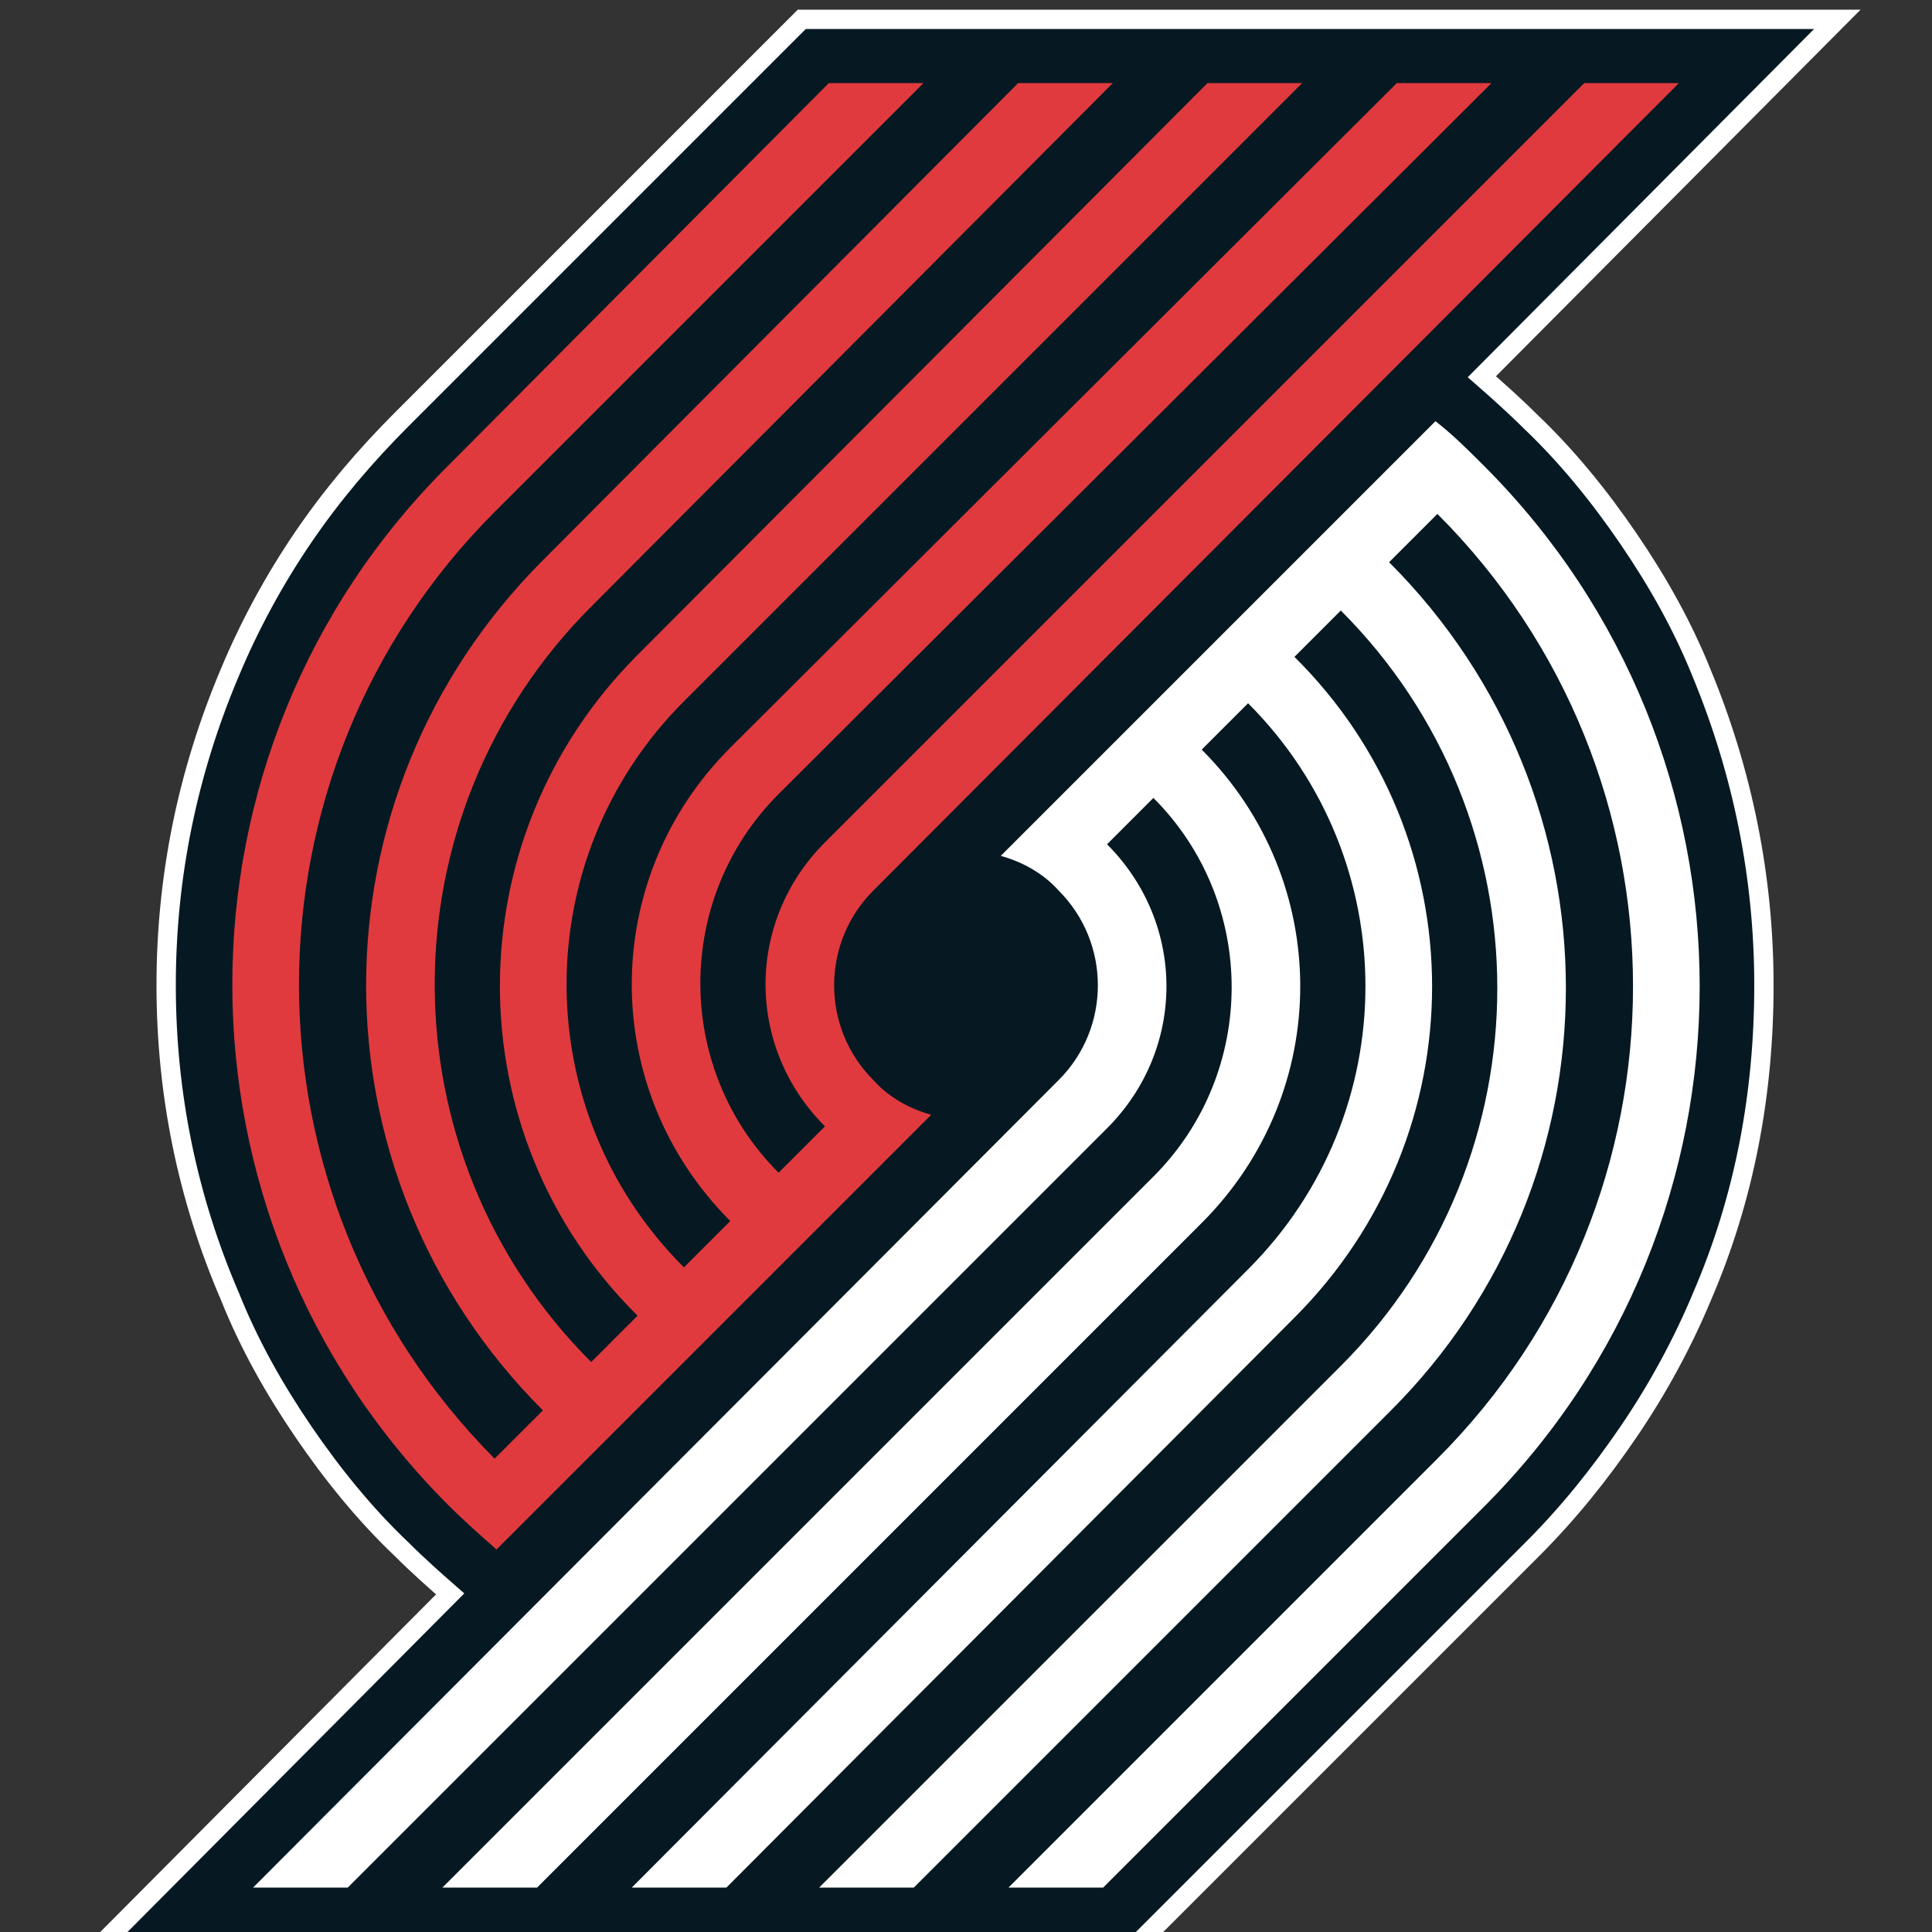
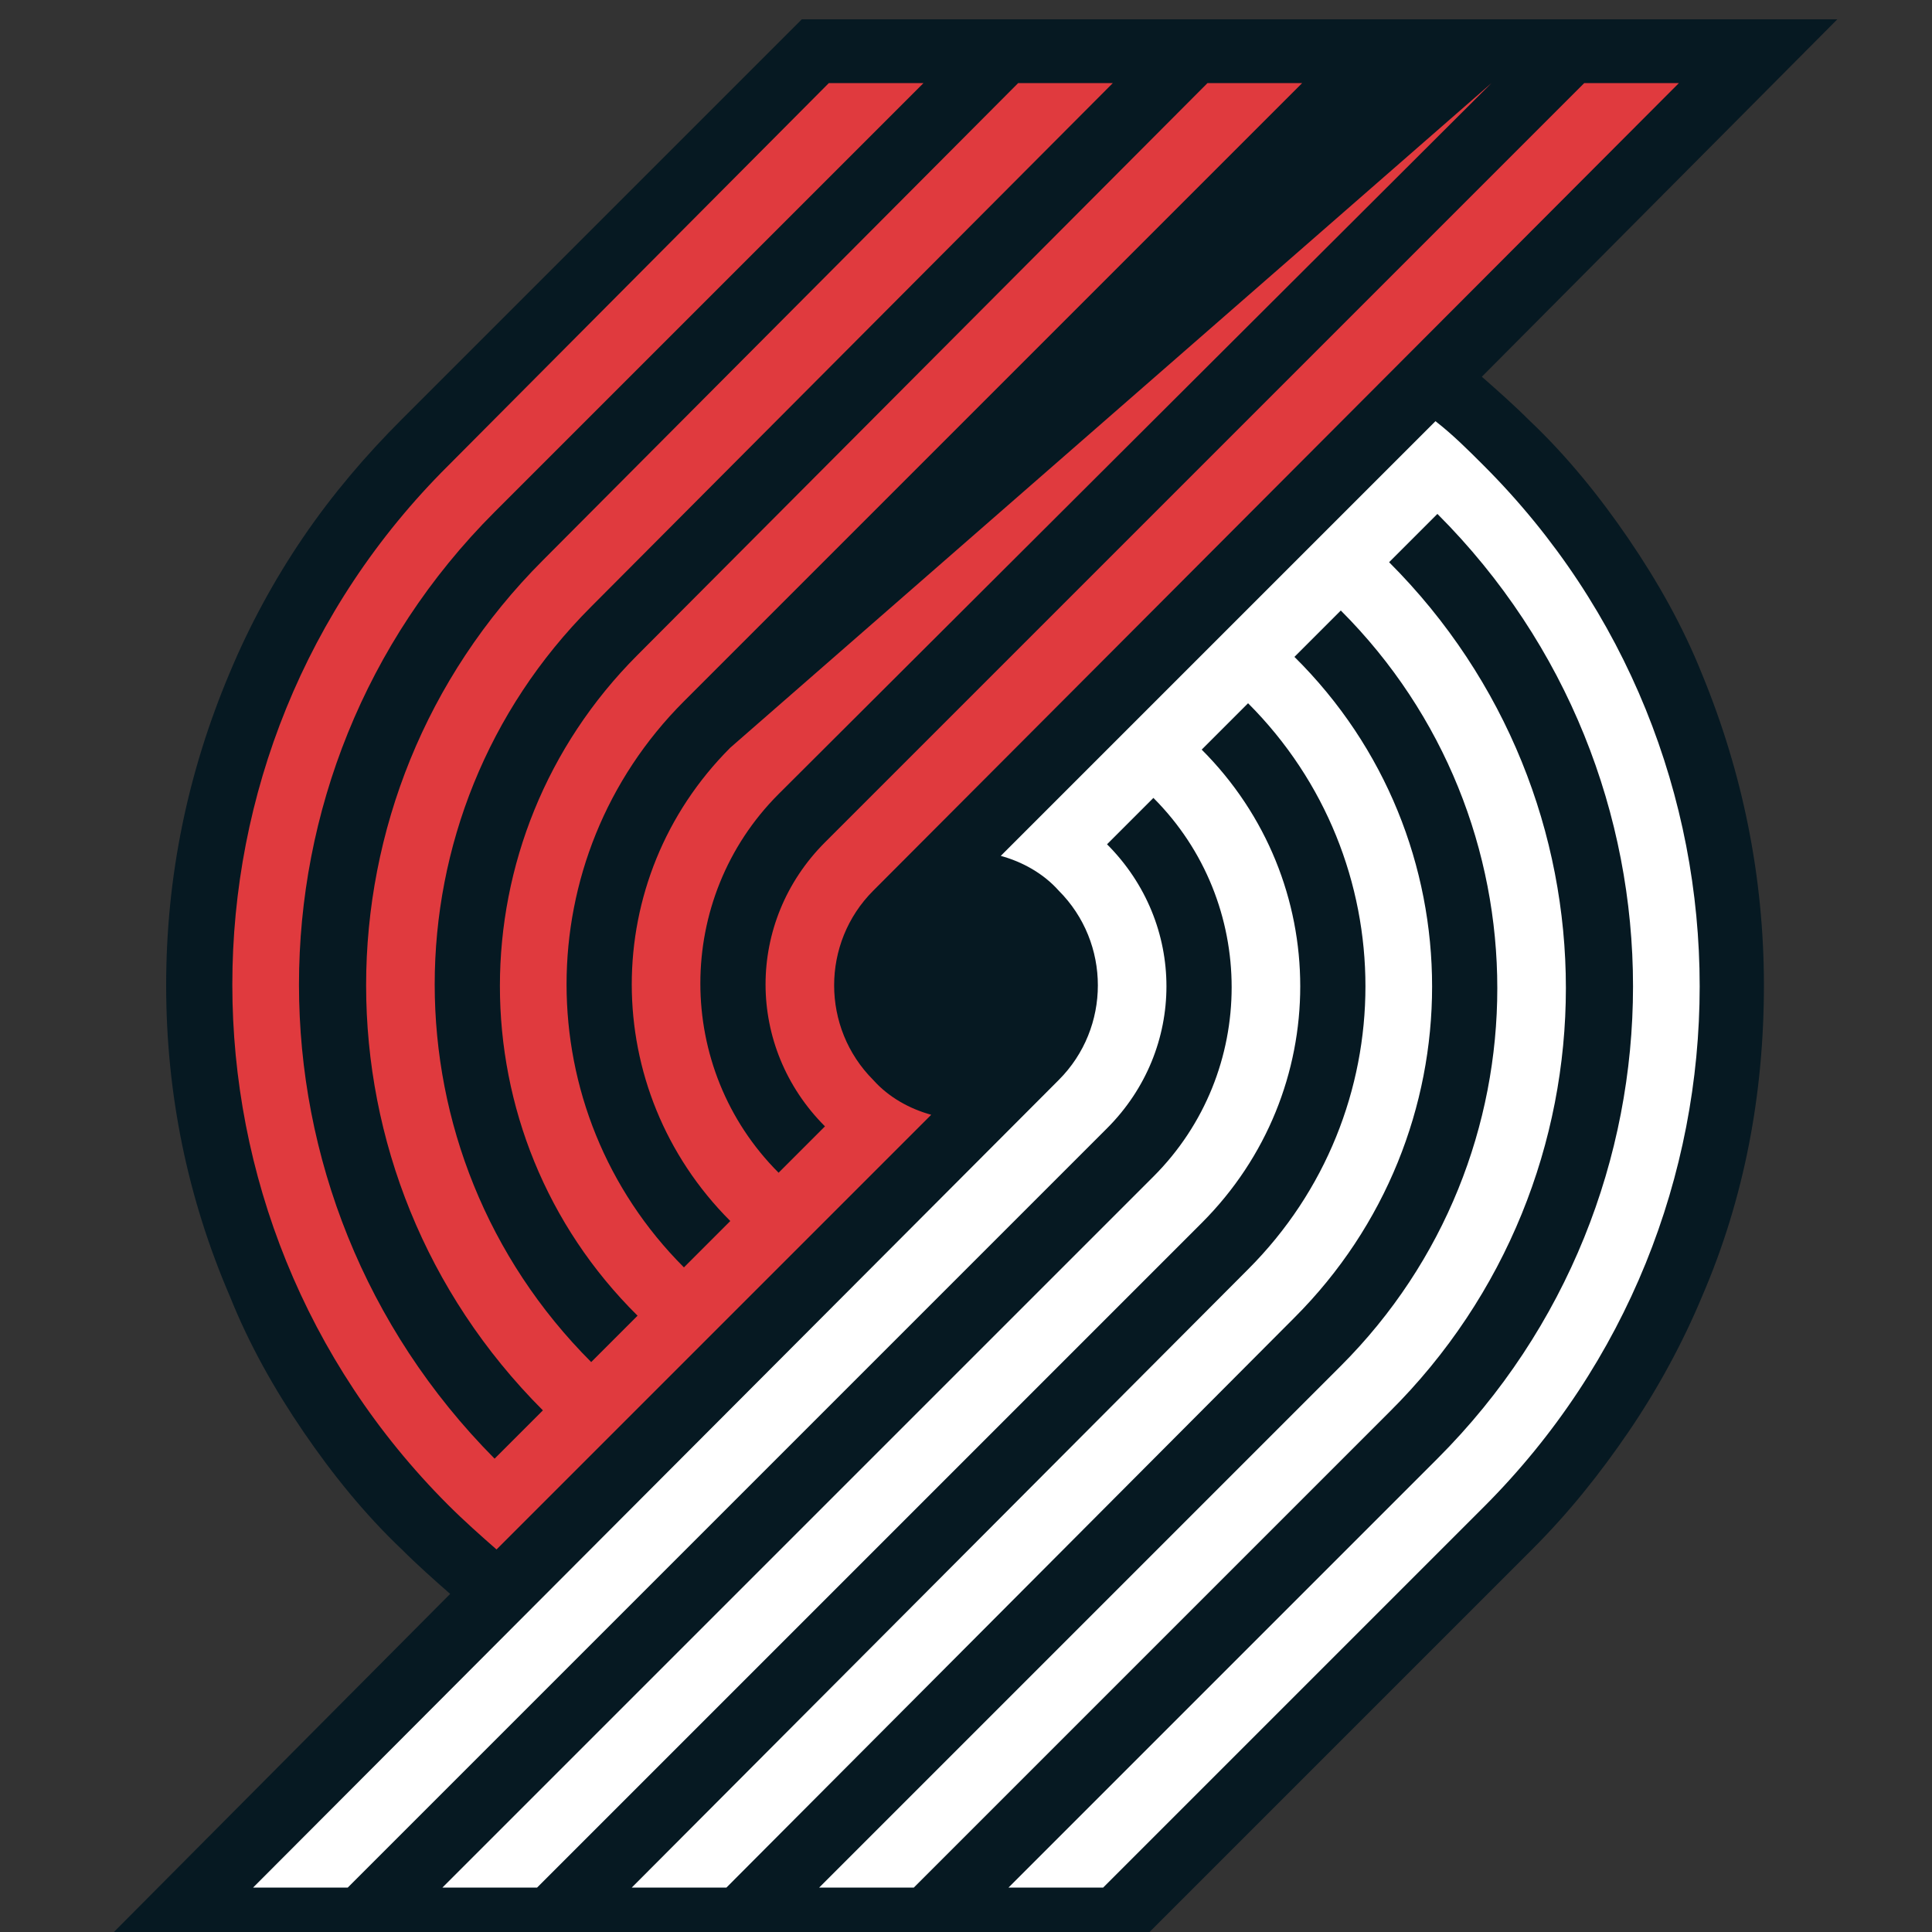
<svg xmlns="http://www.w3.org/2000/svg" version="1.1" id="Livello_1" x="0px" y="0px" width="100px" height="100px" viewBox="0 0 100 100" style="enable-background:new 0 0 100 100;" xml:space="preserve">
  <rect x="0" y="0" width="100" height="100" fill="#333333" stroke="none" />
  <style type="text/css">

	.st0{fill:#E03A3E;}
	.st1{fill:none;stroke:#FFFFFF;}
	.st2{fill:#FFFFFF;}
	.st3{fill:#061922;}

</style>
  <title>POR</title>
  <desc>Created with Sketch.</desc>
  <g id="Page-1_1_">
    <g id="POR">
      <g id="Page-1" transform="translate(28, 23)">
        <path id="Fill-1" class="st3" d="M56.3,4.9c-1.5-2.2-3.2-4.3-5.1-6.1c-0.8-0.8-1.7-1.6-2.5-2.3L67.1-22H13.5L-7.2-1.3l0,0l0,0     c-1.9,1.9-3.6,3.9-5.1,6.1s-2.8,4.6-3.8,7c-2.2,5.2-3.3,10.6-3.3,16.2s1.1,11,3.3,16.1c1,2.5,2.3,4.8,3.8,7     c1.5,2.2,3.2,4.3,5.1,6.1c0.8,0.8,1.7,1.6,2.5,2.3L-23.1,78h53.6l20.8-20.8l0,0c1.9-1.9,3.5-3.9,5-6.1c1.5-2.2,2.8-4.6,3.8-7     c2.2-5.1,3.2-10.5,3.2-16.1s-1.1-11-3.2-16.1C59.1,9.4,57.8,7.1,56.3,4.9" />
-         <path id="Stroke-3" class="st1" d="M56.3,4.9c-1.5-2.2-3.2-4.3-5.1-6.1c-0.8-0.8-1.7-1.6-2.5-2.3L67.1-22H13.5L-7.2-1.3l0,0l0,0     c-1.9,1.9-3.6,3.9-5.1,6.1s-2.8,4.6-3.8,7c-2.2,5.2-3.3,10.6-3.3,16.2s1.1,11,3.3,16.1c1,2.5,2.3,4.8,3.8,7     c1.5,2.2,3.2,4.3,5.1,6.1c0.8,0.8,1.7,1.6,2.5,2.3L-23.1,78h53.6l20.8-20.8l0,0c1.9-1.9,3.5-3.9,5-6.1c1.5-2.2,2.8-4.6,3.8-7     c2.2-5.1,3.2-10.5,3.2-16.1s-1.1-11-3.2-16.1C59.1,9.4,57.8,7.1,56.3,4.9" />
        <path id="Fill-5" class="st2" d="M48.8,1.1c-0.8-0.8-1.6-1.6-2.5-2.3L23.8,21.3c1.1,0.3,2.2,0.9,3,1.8l0,0c2.7,2.7,2.7,7.1,0,9.8     l-41.7,41.8h4.9l39.3-39.3c4.1-4.1,4.1-10.6,0-14.7l2.4-2.4c5.4,5.4,5.4,14.2,0,19.6L-5.1,74.7h4.9l34.4-34.4     c6.8-6.8,6.8-17.7,0-24.5l2.4-2.4c8.1,8.1,8.1,21.2,0,29.3l-31.9,32h4.9L39,45.2c9.5-9.5,9.5-24.8,0-34.2l2.4-2.4     c10.8,10.8,10.8,28.3,0,39.1l-27,27h4.9l24.6-24.6c12.2-12.1,12.2-31.8,0-44l2.5-2.5c13.5,13.5,13.5,35.4,0,48.9L24.2,74.7h4.9     L48.8,55l0,0C63.7,40.1,63.7,16,48.8,1.1" />
-         <path id="Fill-7" class="st0" d="M-4.8,54.9c0.8,0.8,1.7,1.6,2.5,2.3l22.5-22.5c-1.1-0.3-2.2-0.9-3-1.8l0,0     c-2.7-2.7-2.7-7.1,0-9.8l41.7-41.8H54L14.7,20.6c-4.1,4.1-4.1,10.6,0,14.7l-2.4,2.4c-5.4-5.4-5.4-14.2,0-19.6l36.9-36.8h-4.9     L9.8,15.7C3,22.5,3,33.4,9.8,40.2l-2.4,2.4c-8.1-8.1-8.1-21.2,0-29.3l32-32h-4.9L5,10.9c-9.5,9.5-9.5,24.8,0,34.2l-2.4,2.4     C-8.2,36.7-8.2,19.2,2.6,8.4l27-27.1h-4.9L0.1,6c-12.2,12.2-12.2,31.8,0,44l-2.5,2.5c-13.5-13.6-13.5-35.5,0-49l22.2-22.2h-4.9     L-4.8,1.1l0,0C-19.7,15.9-19.7,40-4.8,54.9" />
+         <path id="Fill-7" class="st0" d="M-4.8,54.9c0.8,0.8,1.7,1.6,2.5,2.3l22.5-22.5c-1.1-0.3-2.2-0.9-3-1.8l0,0     c-2.7-2.7-2.7-7.1,0-9.8l41.7-41.8H54L14.7,20.6c-4.1,4.1-4.1,10.6,0,14.7l-2.4,2.4c-5.4-5.4-5.4-14.2,0-19.6l36.9-36.8L9.8,15.7C3,22.5,3,33.4,9.8,40.2l-2.4,2.4c-8.1-8.1-8.1-21.2,0-29.3l32-32h-4.9L5,10.9c-9.5,9.5-9.5,24.8,0,34.2l-2.4,2.4     C-8.2,36.7-8.2,19.2,2.6,8.4l27-27.1h-4.9L0.1,6c-12.2,12.2-12.2,31.8,0,44l-2.5,2.5c-13.5-13.6-13.5-35.5,0-49l22.2-22.2h-4.9     L-4.8,1.1l0,0C-19.7,15.9-19.7,40-4.8,54.9" />
      </g>
    </g>
  </g>
</svg>